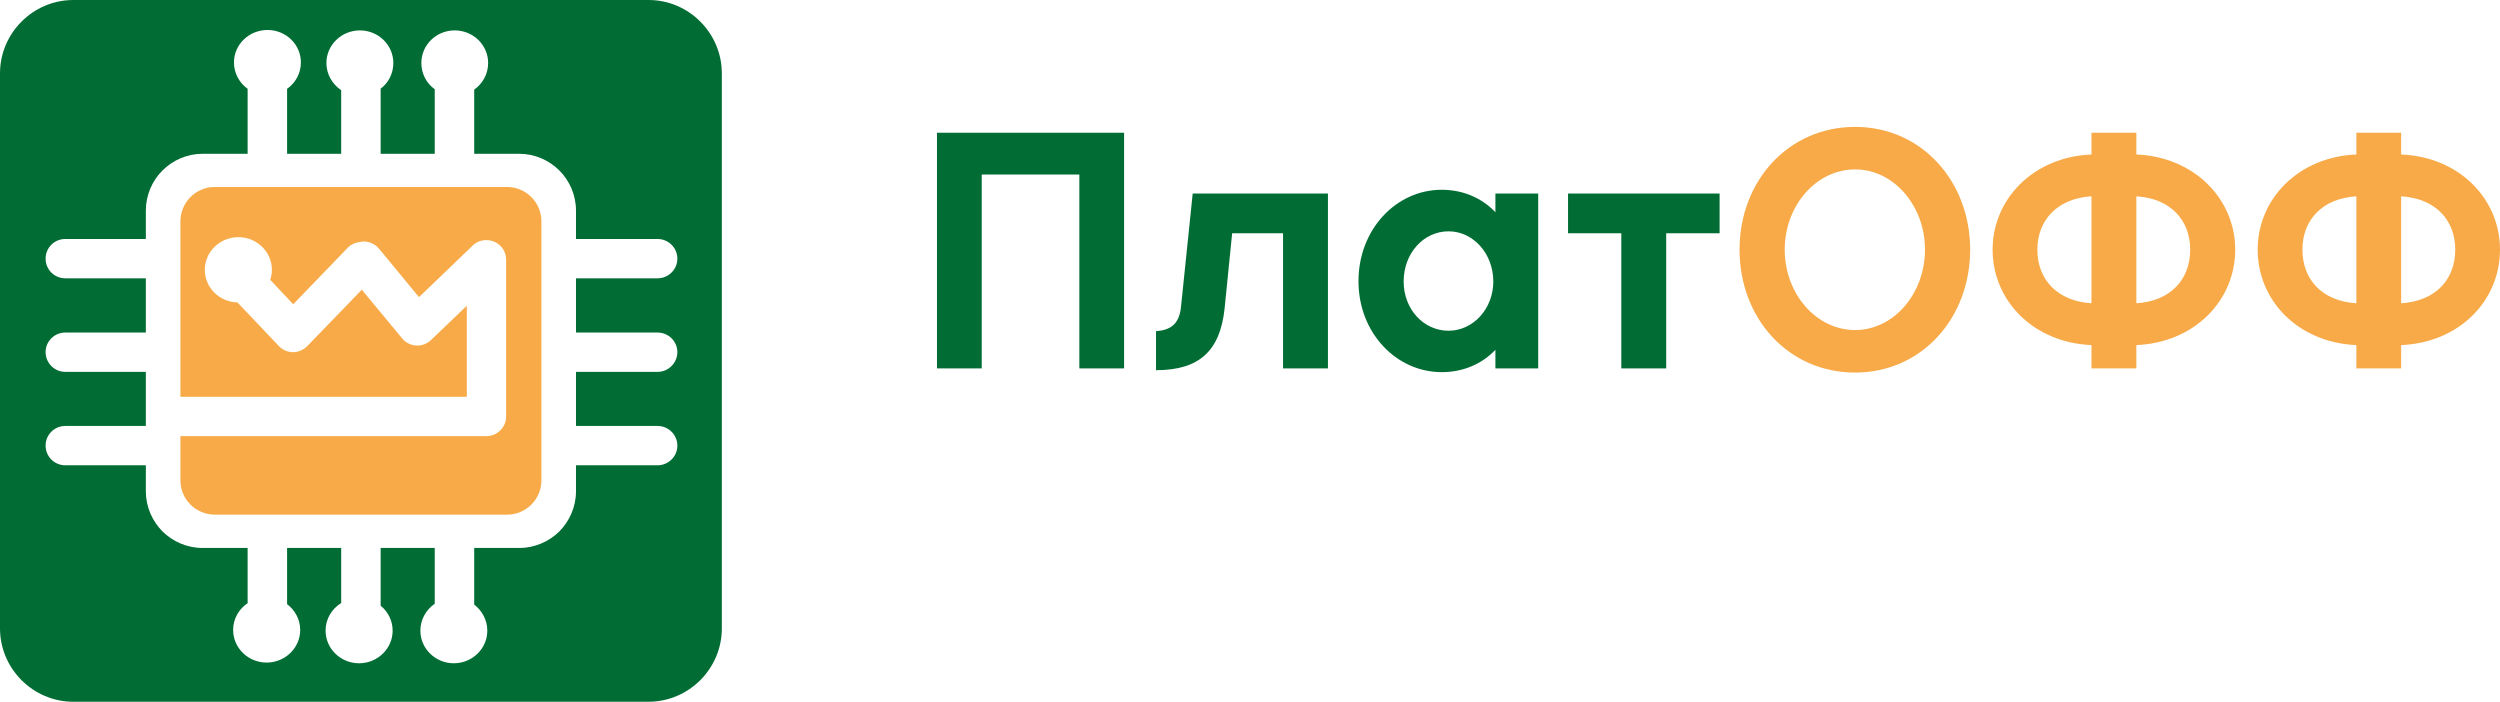
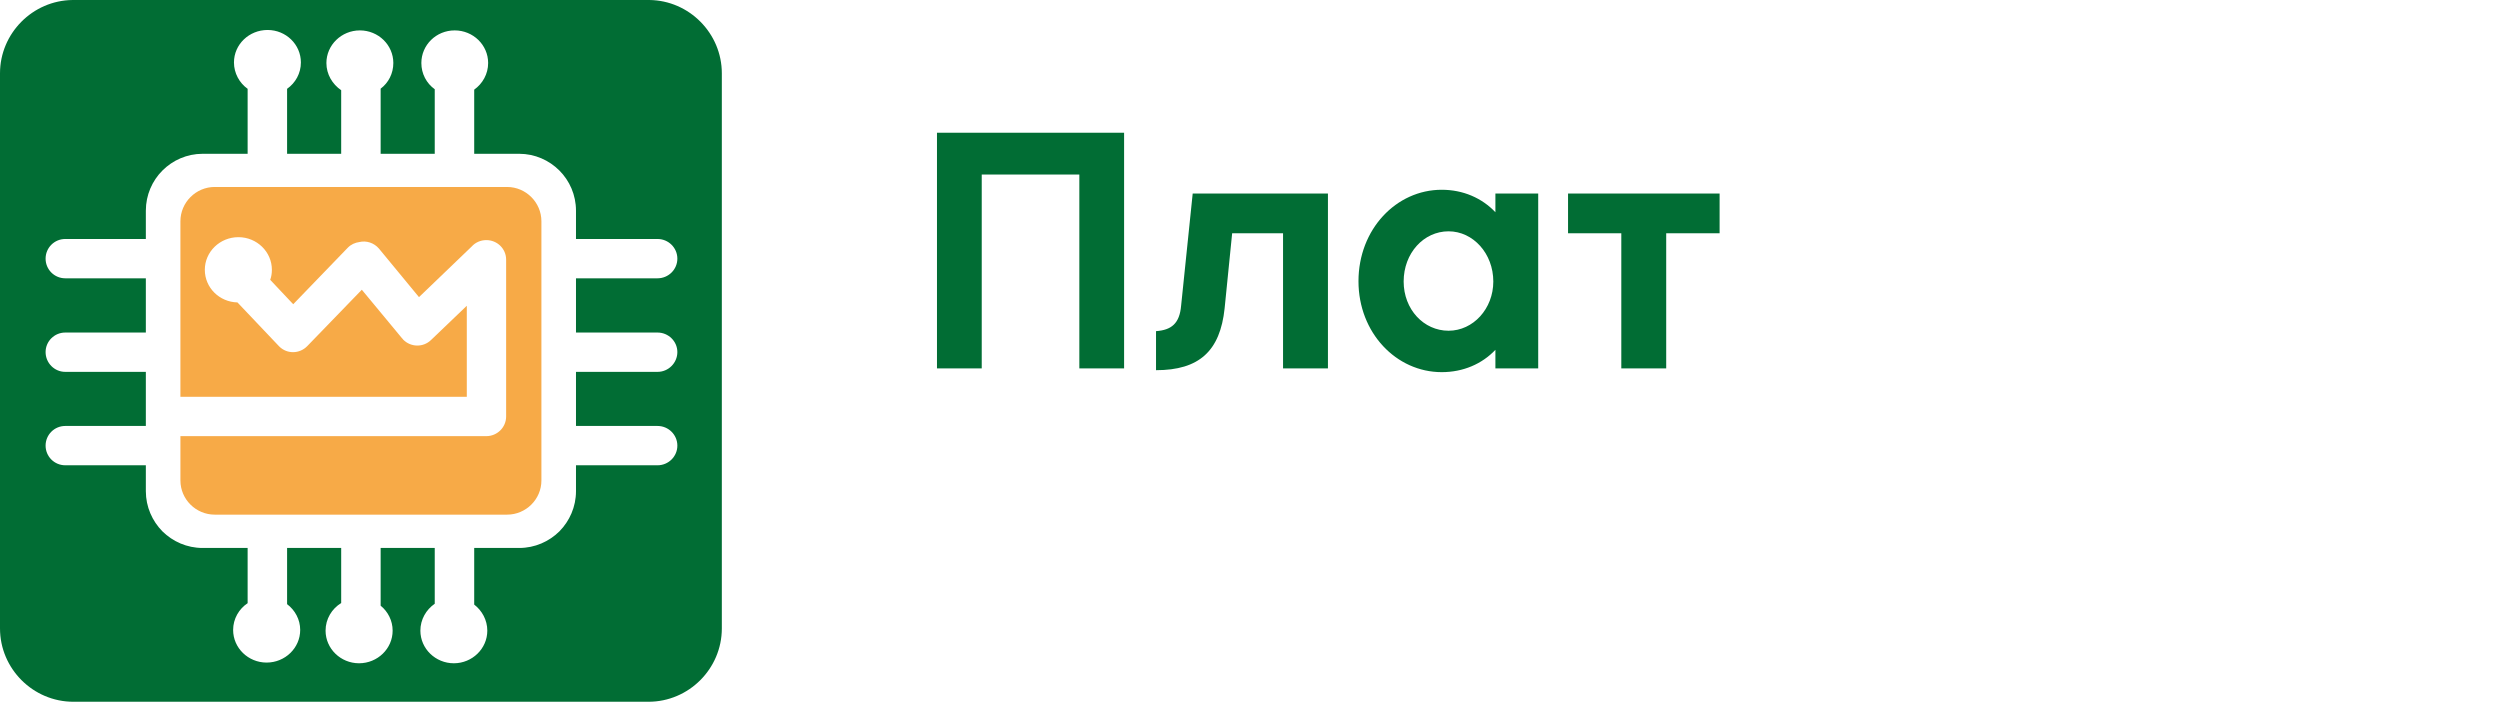
<svg xmlns="http://www.w3.org/2000/svg" xml:space="preserve" width="17.93cm" height="5.033cm" version="1.1" style="shape-rendering:geometricPrecision; text-rendering:geometricPrecision; image-rendering:optimizeQuality; fill-rule:evenodd; clip-rule:evenodd" viewBox="0 0 17930 5033">
  <defs>
    <style type="text/css">
   
    .fil0 {fill:#016D34}
    .fil1 {fill:#F7AA47}
   
  </style>
  </defs>
  <g id="Слой_x0020_1">
    <path class="fil0" d="M11628 1673l0 969 322 0 0 -969 383 0 0 -285 -1087 0 0 285 382 0 0 0zm-918 346c0,195 -144,353 -321,353 -178,0 -322,-153 -322,-353 0,-204 144,-360 322,-360 177,0 321,160 321,360l0 0zm322 -631l-307 0 0 134c-97,-102 -232,-161 -385,-161 -326,0 -597,283 -597,656 0,370 271,652 597,652 153,0 288,-58 385,-160l0 133 307 0 0 -1254zm-2478 0l-83 804c-11,129 -70,175 -180,183l0 280c309,0 460,-137 492,-444l54 -538 365 0 0 969 322 0 0 -1254 -970 0 0 0zm-492 -436l-1342 0 0 1690 321 0 0 -1390 700 0 0 1390 321 0 0 -1690 0 0z" />
    <path class="fil0" d="M1453 1103c-112,0 -214,46 -288,120 -73,73 -119,175 -119,288l0 203 -578 0c-78,0 -141,63 -141,141 0,78 63,141 141,141l578 0 0 389 -578 0c-78,0 -141,63 -141,140 0,78 63,142 141,142l578 0 0 388 -578 0c-78,0 -141,63 -141,141 0,78 63,141 141,141l578 0 0 186c0,112 46,214 119,288 74,73 176,119 288,119l323 0 0 396c-62,41 -104,112 -104,192 0,129 108,234 240,234 133,0 241,-105 241,-234 0,-75 -37,-142 -94,-185l0 -403 388 0 0 395c-67,41 -112,114 -112,198 0,129 108,234 240,234 133,0 241,-105 241,-234 0,-72 -34,-137 -86,-179l0 -414 388 0 0 400c-62,43 -103,113 -103,193 0,129 108,234 240,234 132,0 240,-105 240,-234 0,-76 -38,-144 -94,-187l0 -406 323 0c112,0 214,-46 288,-119 73,-74 119,-176 119,-288l0 -186 585 0c78,0 142,-63 142,-141 0,-78 -64,-141 -142,-141l-585 0 0 -388 585 0c78,0 142,-64 142,-142 0,-77 -64,-140 -142,-140l-585 0 0 -389 585 0c78,0 142,-63 142,-141 0,-78 -64,-141 -142,-141l-585 0 0 -203c0,-113 -46,-215 -119,-288 -74,-74 -176,-120 -288,-120l-323 0 0 -460c60,-43 100,-112 100,-191 0,-129 -107,-234 -240,-234 -133,0 -239,105 -239,234 0,77 37,146 96,188l0 463 -388 0 0 -467c56,-42 91,-109 91,-184 0,-129 -107,-234 -240,-234 -132,0 -240,105 -240,234 0,81 43,152 106,195l0 456 -388 0 0 -466c60,-42 99,-111 99,-189 0,-129 -107,-233 -239,-233 -133,0 -241,104 -241,233 0,77 39,147 98,189l0 466 -323 0 0 0zm3204 -1103l-4136 0c-287,3 -521,239 -521,526l0 3981c0,289 237,526 526,526l4125 0c289,0 526,-237 526,-526l0 -3981c0,-287 -234,-523 -520,-526z" />
    <path class="fil1" d="M1540 1341l2097 0c135,0 246,111 246,246l0 1859c0,135 -111,245 -246,245l-2097 0c-135,0 -246,-110 -246,-245l0 -318 2194 0c78,0 142,-63 142,-141l0 -1125c0,-78 -64,-140 -142,-140 -41,0 -79,17 -105,46l-378 363 -287 -348c-36,-42 -91,-59 -141,-47 -30,4 -60,17 -83,41l-391 405 -165 -175c8,-22 12,-46 12,-72 0,-129 -108,-234 -240,-234 -133,0 -241,105 -241,234 0,128 104,231 234,234l297 313 4 4c55,54 144,53 199,-3l392 -405 290 350 0 -1c2,3 5,6 7,9 54,55 143,57 199,3l257 -246 0 653 -2054 0 0 -1259c0,-135 111,-246 246,-246l0 0z" />
    <g id="_406159072">
-       <path class="fil1" d="M16900 1408l0 767c-244,-15 -387,-168 -387,-385 0,-212 143,-368 387,-382zm321 767l0 -767c245,14 388,170 388,382 0,217 -143,370 -388,385l0 0zm0 -1067l0 -156 -321 0 0 156c-419,17 -708,322 -708,682 0,365 289,667 708,685l0 167 321 0 0 -167c420,-18 709,-320 709,-685 0,-360 -289,-665 -709,-682l0 0zm-2221 300l0 767c-243,-15 -388,-168 -388,-385 0,-212 145,-368 388,-382l0 0zm322 767l0 -767c243,14 386,170 386,382 0,217 -143,370 -386,385l0 0zm0 -1067l0 -156 -322 0 0 156c-419,17 -709,322 -709,682 0,365 290,667 709,685l0 167 322 0 0 -167c418,-18 709,-320 709,-685 0,-360 -291,-665 -709,-682l0 0zm-2017 1259c-280,0 -505,-261 -505,-577 0,-314 225,-575 505,-575 277,0 501,261 501,575 0,316 -224,577 -501,577l0 0zm0 -1457c-481,0 -829,391 -829,880 0,492 348,882 829,882 477,0 825,-390 825,-882 0,-489 -348,-880 -825,-880l0 0zm-3799 478l-5 0 5 0z" />
-     </g>
+       </g>
  </g>
</svg>